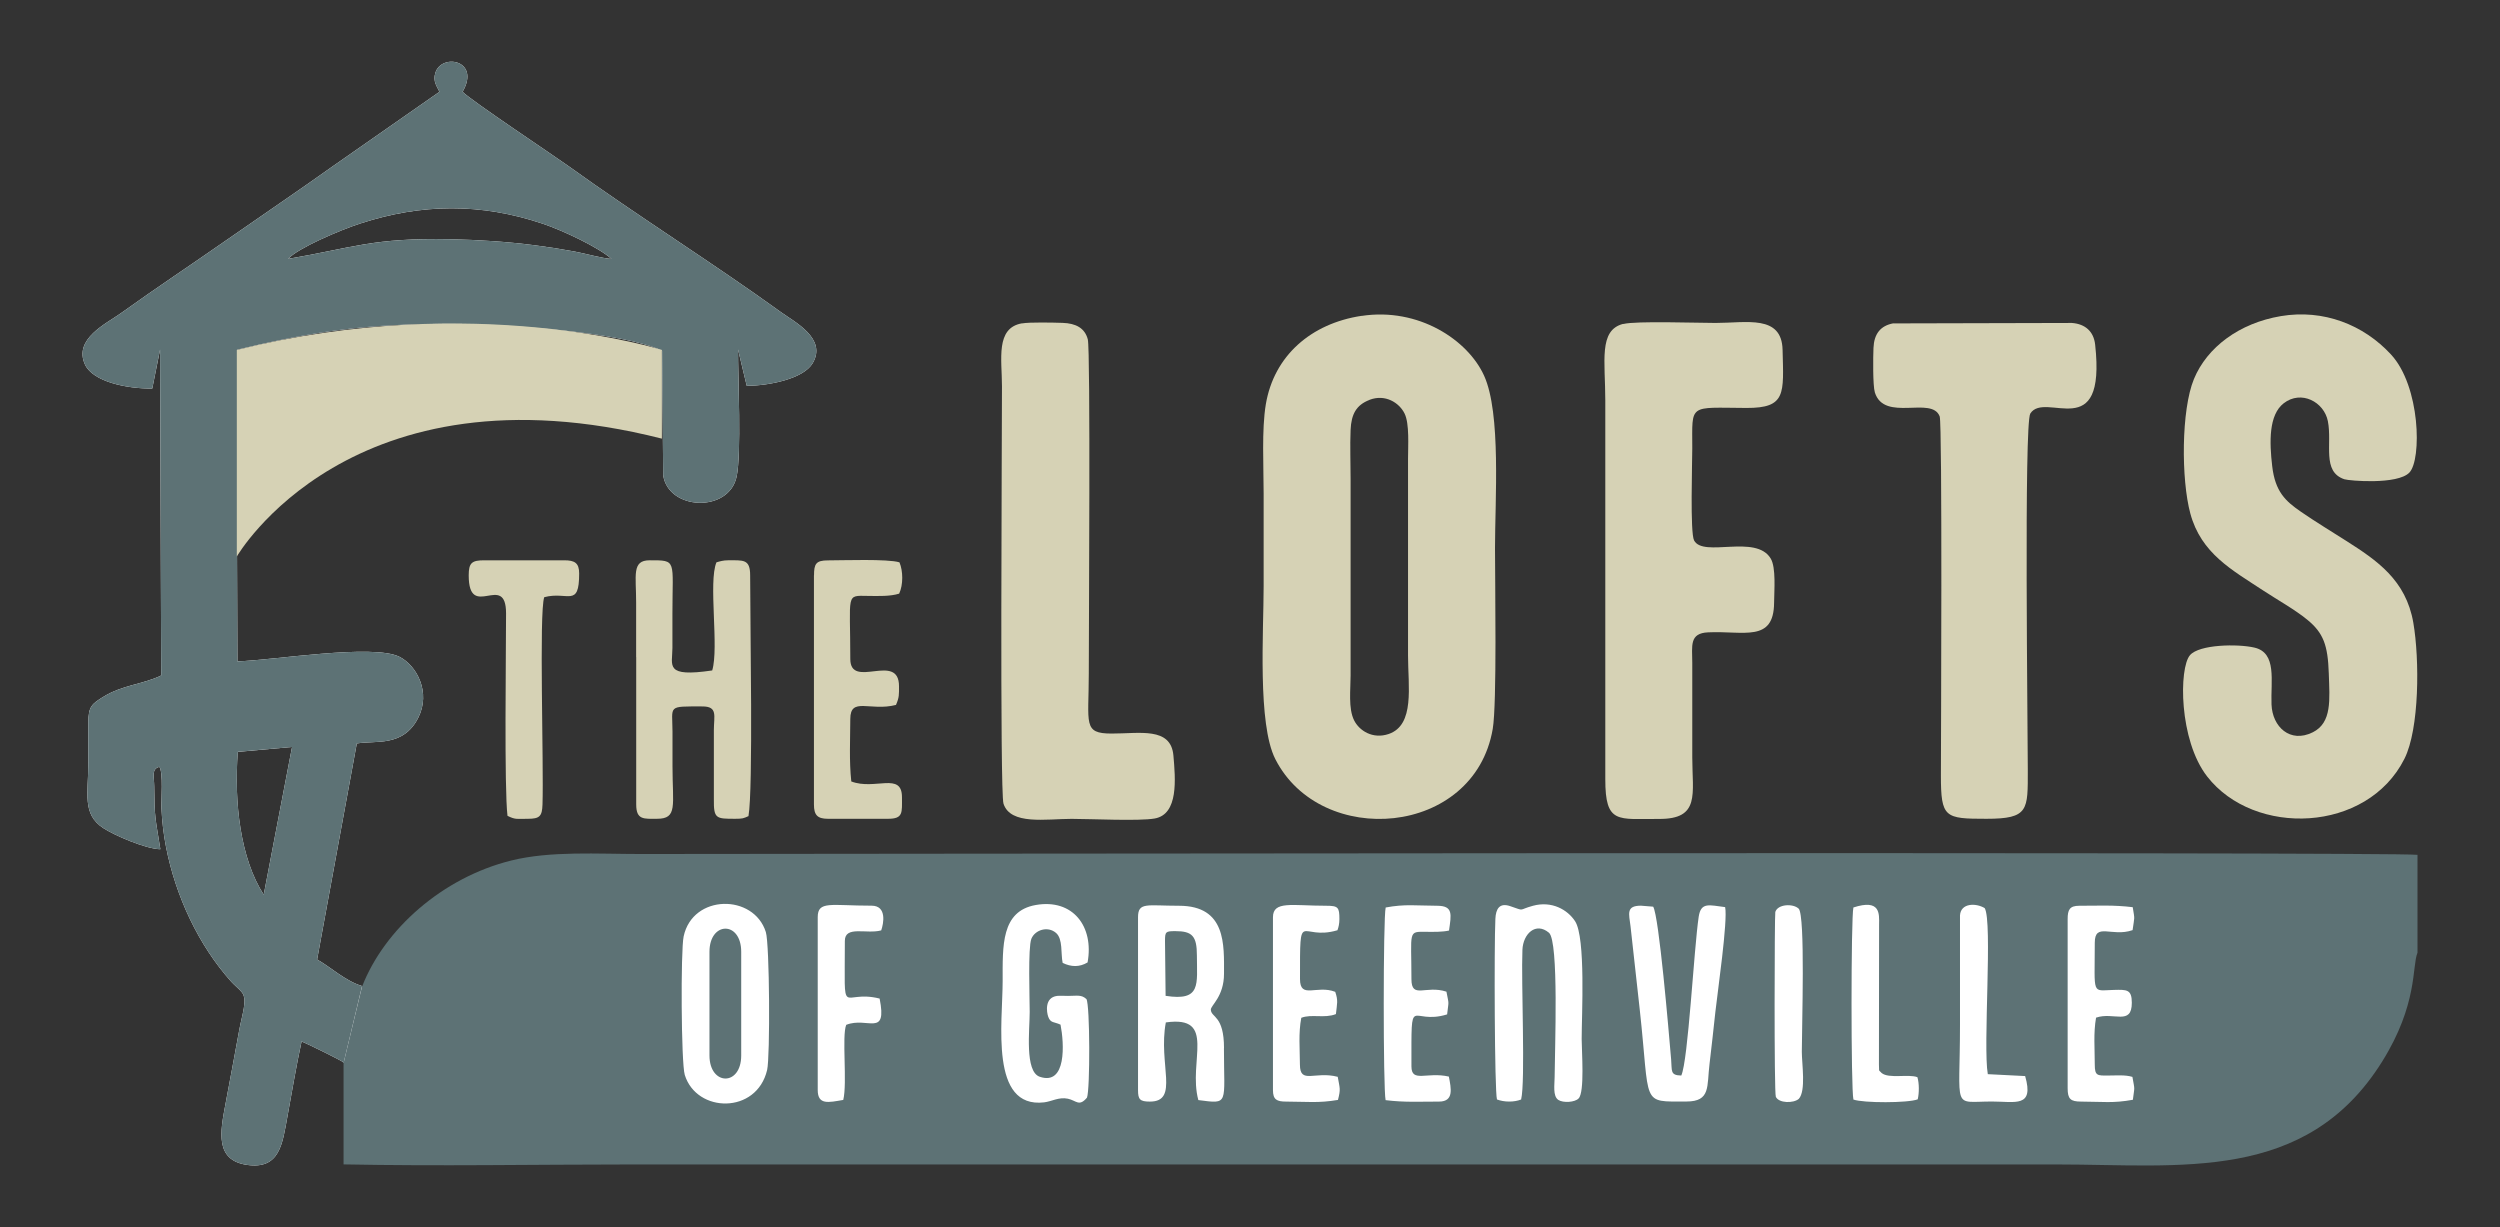
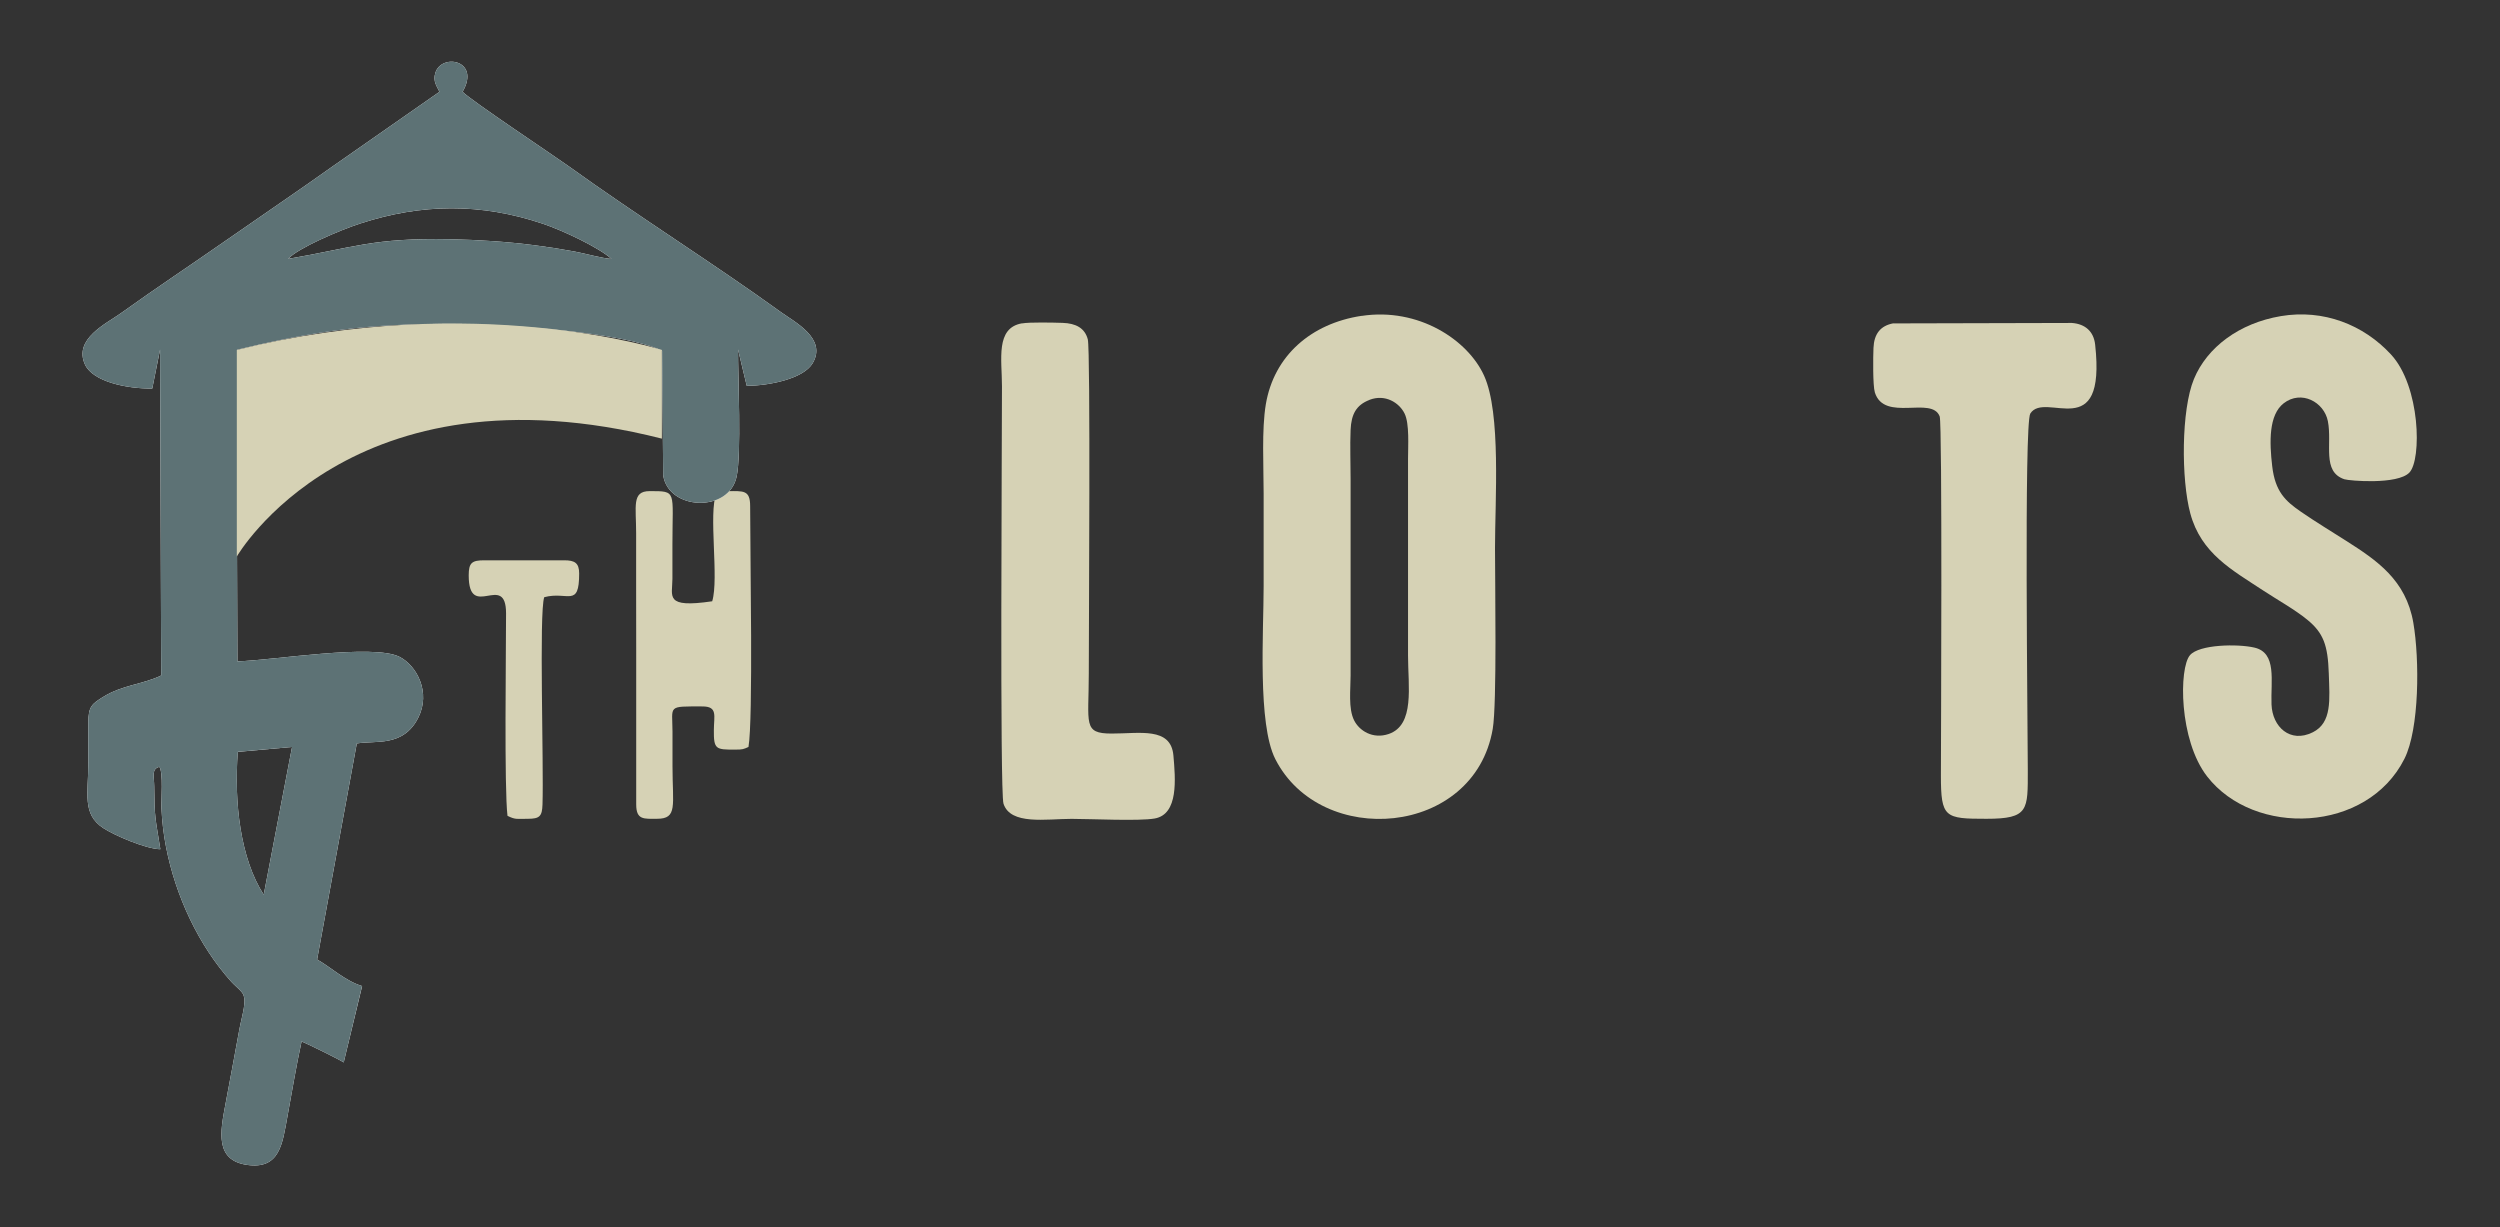
<svg xmlns="http://www.w3.org/2000/svg" id="Layer_1" viewBox="0 0 330 162">
  <rect x="0" y="0" width="330" height="162" fill="#333333" stroke="none" />
  <defs>
    <style>
      .cls-1 {
        fill: #5d7275;
      }

      .cls-1, .cls-2, .cls-3 {
        fill-rule: evenodd;
      }

      .cls-2 {
        fill: #d6d2b5;
      }

      .cls-3 {
        fill: #fff;
      }
    </style>
  </defs>
-   <path class="cls-1" d="M47.46,130.08l-2.29,10.09c.08.05.14.08.18.11v13.42c12.53.25,25.27.01,37.77.01h188.46c16.24,0,32.82,2.47,42.85-13.56,4.76-7.6,3.94-12.67,4.68-14.39v-12.92c-2.68-.43-219.38-.11-234.55-.11-5.65,0-11.91-.43-17.08.86-9.03,2.24-16.71,9.02-19.67,16.6-.12-.03-.24-.07-.35-.11" />
  <path class="cls-2" d="M179.73,41.69c-6.67,1.01-11.56,5.26-12.64,11.67-.56,3.32-.29,8.23-.29,11.78v12.24c0,5.98-.82,18.17,1.54,22.82,6.01,11.83,26.26,10.27,28.7-3.98.57-3.3.3-19.34.3-23.87,0-6.29.82-17.79-1.44-22.76-2.15-4.74-8.67-9.03-16.17-7.89M180.77,52.78c2.08-.8,3.93.38,4.63,1.8.67,1.34.46,4.3.46,6v25.93c0,4.08.93,9.19-2.56,10.38-2.1.71-3.88-.44-4.56-1.81-.78-1.56-.46-4.08-.46-5.92v-25.93c0-2.11-.09-4.39,0-6.48.09-2.09.75-3.29,2.49-3.96" />
  <path class="cls-2" d="M301.06,41.73c-5.47.92-9.73,4.11-11.46,8.3-1.69,4.09-1.69,13.25-.48,17.74,1.42,5.29,5.53,7.48,9.55,10.13,1.96,1.29,4.24,2.55,5.91,3.92,2.1,1.73,2.7,3.32,2.82,7.08.11,3.43.45,6.5-2.13,7.77-2.97,1.47-5.32-.72-5.43-3.68-.12-3.12.75-6.82-2.27-7.51-2.22-.51-7.26-.42-8.49,1-1.47,1.68-1.48,11.2,2.26,16.01,6.21,8,21.12,7.49,26.05-2.34,1.98-3.95,2-13.1,1.17-17.94-.97-5.67-4.85-8.26-8.85-10.81-1.99-1.27-4.09-2.54-5.99-3.85-2.03-1.4-3.4-2.64-3.79-6.02-.37-3.16-.47-6.75,1.51-8.29,2.31-1.8,5.34-.19,5.84,2.36.59,3.01-.82,6.65,2.17,7.66.63.21,7.03.75,8.59-.88,1.64-1.72,1.46-11.39-2.43-15.59-3.63-3.93-8.91-6.01-14.55-5.06" />
-   <path class="cls-2" d="M214.26,42.75c-3.27.84-2.36,4.91-2.36,10.15v49.94c-.01,6,1.66,5.23,7.11,5.26,5.45.02,4.37-3.29,4.37-8.14,0-4.16.01-8.32,0-12.48,0-2.22-.43-3.9,2.1-4.01,4.7-.22,8.66,1.37,8.7-3.9.01-1.61.28-4.64-.45-5.85-1.96-3.25-8.89-.08-10.11-2.38-.54-1.01-.24-10.26-.24-12.19,0-5.93-.56-5.34,7.15-5.3,5.27.02,4.91-1.88,4.77-7.67-.11-4.68-4.76-3.55-8.85-3.55-2.36,0-10.53-.29-12.18.14" />
  <path class="cls-2" d="M249.91,42.68c-1.7.32-2.53,1.4-2.61,3.24-.05,1.15-.1,4.96.18,5.88,1.25,3.97,7.52.41,8.56,3.17.36.96.17,42.62.16,47.38,0,5.6.5,5.73,6.01,5.73,5.61,0,5.46-1.15,5.46-6.45,0-5.23-.51-45.72.33-47.04,1.95-3.08,10.04,4.26,8.56-9.1-.19-1.74-1.31-2.73-3.07-2.86l-23.58.06Z" />
  <path class="cls-2" d="M134.9,42.68c-3.52.61-2.64,4.77-2.64,8.3,0,7.36-.29,53.57.2,55.1.92,2.87,5.64,2.01,9,2.01,2.52,0,8.89.32,10.97-.05,3.15-.57,2.73-5.21,2.46-8.32-.34-3.8-4.46-2.88-8.16-2.89-3.82,0-3.01-1.27-3.01-7.91,0-5.72.24-42.72-.13-44.12-.39-1.5-1.58-2.12-3.32-2.18-1.24-.04-4.34-.11-5.37.07" />
-   <path class="cls-2" d="M83.98,86.74v19.45c0,2.07,1.02,1.89,2.74,1.89,2.76,0,2.05-1.75,2.05-6.93,0-1.52,0-3.04,0-4.56-.01-3.5-.74-3.34,3.95-3.34,2.04,0,1.52,1.23,1.51,3.1v9.13c-.03,2.6.27,2.6,2.81,2.6,1,0,1.08-.05,1.76-.35.63-3.67.22-25.05.22-31.79,0-2.16-.9-1.98-2.94-1.98-.61,0-1.07.14-1.51.27-1.09,2.6.36,11.26-.56,14.27-6.32.93-5.26-.62-5.25-2.96,0-1.52,0-3.04,0-4.56,0-7.1.64-7.02-3.01-7.02-2.39,0-1.77,2.01-1.78,5.58,0,2.4,0,4.8,0,7.2" />
-   <path class="cls-2" d="M107.44,75.94v30.25c0,1.4.46,1.89,1.85,1.89h7.92c2.04,0,1.85-.81,1.85-2.85,0-3.38-3.58-.88-6.69-2.08-.29-2.73-.14-5.49-.13-8.24,0-2.98,2.62-.98,6.03-1.86.44-1.01.4-1.39.4-2.46,0-4.59-6.43.48-6.43-3.6,0-8.74-.64-8.37,2.32-8.33,1.4.02,2.96.07,4.13-.3.55-1.18.52-2.99.04-4.13-1.54-.48-7.47-.26-9.43-.26-1.6,0-1.85.46-1.85,1.98" />
+   <path class="cls-2" d="M83.98,86.74v19.45c0,2.07,1.02,1.89,2.74,1.89,2.76,0,2.05-1.75,2.05-6.93,0-1.52,0-3.04,0-4.56-.01-3.5-.74-3.34,3.95-3.34,2.04,0,1.52,1.23,1.51,3.1c-.03,2.6.27,2.6,2.81,2.6,1,0,1.08-.05,1.76-.35.63-3.67.22-25.05.22-31.79,0-2.16-.9-1.98-2.94-1.98-.61,0-1.07.14-1.51.27-1.09,2.6.36,11.26-.56,14.27-6.32.93-5.26-.62-5.25-2.96,0-1.52,0-3.04,0-4.56,0-7.1.64-7.02-3.01-7.02-2.39,0-1.77,2.01-1.78,5.58,0,2.4,0,4.8,0,7.2" />
  <path class="cls-2" d="M61.87,75.94c0,6.12,4.93-.57,4.93,5.04,0,4.99-.25,23.14.19,26.71,1.07.53,1.21.39,2.69.39,1.54,0,1.88-.32,1.93-1.87.18-5.28-.47-25.4.23-27.38,3.11-.83,4.61,1.46,4.61-3.13,0-1.4-.6-1.74-1.97-1.74h-10.56c-1.62,0-2.05.32-2.05,1.98" />
-   <path class="cls-3" d="M153.78,124.2l.08,7.25c4.74.74,4.13-1.52,4.13-5.33,0-2.57-.62-3.21-2.84-3.21-1.27,0-1.37.06-1.37,1.29M93.65,125.64v13.68c0,4.01,4.19,4.11,4.19,0v-13.68c0-4.11-4.19-4.04-4.19,0M237.42,119.93c.9.9.42,15.59.42,18.91,0,1.59.57,5.16-.4,6.21-.69.6-2.63.59-3.03-.27-.24-.52-.17-24.04-.07-24.4.32-1.05,2.35-1.14,3.08-.44M261.98,119.87c1.06,1.78-.24,18.26.41,21.92l4.93.25c1.21,4.21-1.31,3.36-4.38,3.36-5.33,0-4.22,1.37-4.22-10.17v-14.4c.1-1.64,2.09-1.66,3.26-.96M244.64,119.79c3.59-1.17,3.42.82,3.4,2.23l-.02,18.51c.07,1-.14.58.36,1.11.95.78,3.57.1,4.72.55.24.81.24,2.08.04,2.92-1.27.5-7.19.5-8.49.03-.33-1.37-.33-24.02,0-25.36M101.26,141.24c-1.38,5.86-9.3,5.71-10.87.65-.48-1.54-.55-16.43-.15-18.28,1.2-5.62,9.26-5.64,10.85-.58.5,1.58.58,16.48.17,18.21M161.56,138.36c0,7.47.72,7.38-3.38,6.85-1.39-5.14,2.49-11.21-4.29-10.25-1.03,5.5,1.82,10.45-2.1,10.45-1.33,0-1.57-.29-1.57-1.52v-22.81c0-2.04,1.17-1.52,5.41-1.52,6.26,0,5.94,5.19,5.94,8.96,0,3.06-1.77,4.19-1.74,4.77.06,1.06,1.74.72,1.74,5.07M200.8,145.13c-.95.38-2.25.36-3.2,0-.32-1.14-.38-20.34-.21-23.84.06-1.33.55-2.16,1.95-1.68,2.05.69.96.51,3.02-.05,2.47-.67,4.55.51,5.55,2.04,1.42,2.18.87,12.42.87,15.55,0,1.57.42,7.04-.41,7.85-.49.51-2.03.61-2.67.19-.76-.5-.49-2.04-.49-3,.02-3.67.58-17.95-.75-19.07-1.74-1.46-3.41.14-3.5,2.25-.18,4.29.41,17.38-.17,19.75M139.98,135.25c-.83-.39-1.31-.18-1.61-1.03-.22-.61-.52-2.55,1.17-2.76.31-.04,1.08,0,1.44,0,1.22,0,1.75-.2,2.43.42.47.77.49,11.96.07,13.01-1.05,1.24-1.39.38-2.52.14-1.19-.25-2.1.35-3.13.48-7.21.85-5.48-10.5-5.48-16.03,0-4.63-.22-9.21,4.37-10.02,4.88-.86,7.71,2.82,6.84,7.58-1.07.64-2.17.61-3.29.06-.26-1.22.05-3.15-.87-3.95-1.09-.95-2.78-.41-3.26.77-.46,1.15-.22,7.87-.22,9.64,0,2.4-.68,7.88,1.32,8.57,3.56,1.22,3.24-4.39,2.75-6.88M281.49,122.78c-2.73.95-4.98-1.08-4.98,1.66,0,7.06-.46,6.3,2.52,6.23,1.69-.04,2.37-.09,2.37,1.69,0,3.08-2.41,1.17-4.72,1.97-.36,2.04-.17,4.12-.17,6.19,0,1.51.35,1.46,1.78,1.45,1.16,0,2.24-.11,3.19.18.33,1.89.29,1.13.06,3.02-2.61.48-3.99.25-6.83.24-1.41,0-1.78-.35-1.78-1.76v-22.33c0-1.23.26-1.76,1.54-1.76,2.6,0,4.53-.12,7.05.19.29,1.78.24,1.12-.02,3.04M191.28,122.83c-.88.2-1.99.18-3.02.17-2.45-.03-1.95-.15-1.95,6.24,0,2.69,1.88.76,4.62,1.66.36,1.87.3,1.09.09,3-4.95,1.53-4.71-3.22-4.71,6.86,0,2.21,2.04.68,4.94,1.35.3,1.57.69,3.3-1.3,3.3-2.61,0-4.53.12-7.05-.19-.33-1.38-.33-24.11.01-25.43,2.57-.48,4-.24,6.8-.23,2.14.01,1.86,1.14,1.56,3.28M176.55,122.79c-5.03,1.5-4.95-3.23-4.95,6.44,0,2.71,2.2.74,4.65,1.69.41,1.19.24,1.52.09,2.94-1.51.6-3.22-.04-4.57.49-.39,2.03-.19,4.12-.18,6.18.01,2.64,1.95.82,4.99,1.61.27,1.54.41,1.59.03,3.05-2.61.44-4.03.23-6.83.22-1.24,0-1.75-.25-1.75-1.52v-22.81c0-2.21,2.5-1.52,7.03-1.52,1.58,0,1.74.2,1.74,1.76,0,.61-.11,1.07-.26,1.48M116.32,122.81c-1.92.53-4.8-.68-4.8,1.39,0,10.84-.61,6.31,4.59,7.61,1.03,5.2-1.62,2.35-4.41,3.47-.6,1.49.16,7.66-.39,9.91-1.93.33-3.37.71-3.37-1.31v-22.81c0-2.2,1.71-1.52,7.11-1.52,2.04,0,1.59,2.36,1.27,3.26M222.61,145.4c-6.1,0-4.76.62-6.16-12.11l-1.22-11.02c-.21-1.68-.61-2.72,1.38-2.72l1.61.13c.77,1.27,2.05,16.42,2.37,20.16.13,1.52-.16,2.1,1.34,2.13.91-1.95,1.66-16.67,2.3-20.97.3-1.96,1.38-1.52,3.49-1.26.37,1.75-1.01,11.28-1.29,13.83-.26,2.3-.49,4.62-.77,6.86-.37,2.97.18,4.97-3.05,4.97" />
  <path class="cls-3" d="M38.04,34.16c1.3-1.43,6.9-3.81,9.49-4.65,8.16-2.66,15.94-2.71,24.05,0,2.65.88,7.51,3.17,9.14,4.67-1.31-.09-3.43-.71-4.88-.98-1.79-.33-3.42-.59-5.22-.82-3.74-.48-7.37-.72-11.19-.8-10.21-.21-12.83,1.13-21.39,2.59M38.55,98.6l-3.74,19.5c-3.06-4.73-3.94-12.17-3.42-18.85l7.16-.65ZM47.8,130.17l-2.43,10.07c-.74-.48-4.97-2.54-5.56-2.77-.7,3.23-1.27,6.66-1.86,9.87-.66,3.58-.98,7.08-5.38,6.42-4.17-.63-3.52-4.3-2.83-7.91.63-3.3,1.23-6.59,1.84-9.89.39-2.1,1.09-3.96.39-4.92-.32-.43-.98-.94-1.44-1.45-4.31-4.8-7.35-11.28-8.62-17.82-.31-1.6-.52-3.29-.6-5.09-.04-1,.26-4.71-.27-5.46-1.08.29-.69,1.27-.68,2.57.03,4.17.14,4.13.81,8.31-1.95-.04-6.13-1.86-7.55-2.8-2.81-1.86-1.96-4.55-1.96-8.62,0-1.76,0-3.53,0-5.29-.01-2.15.51-2.49,1.93-3.38,2.62-1.63,5.29-1.66,7.69-2.85l-.15-43.01-1.03,5.14c-3.38.03-7.84-.91-8.88-3.17-1.55-3.37,2.82-5.4,4.73-6.77,4.71-3.38,9.27-6.39,14.04-9.72,4.76-3.32,9.3-6.38,14.02-9.74l14-9.77c-.3-.68-.9-1.35-.55-2.48.81-2.67,6.03-1.71,3.6,2.48,1.08,1.12,12.24,8.55,14,9.82,9.1,6.55,19.09,12.81,28.02,19.26,1.78,1.29,6.13,3.48,4.19,6.75-1.23,2.06-5.74,2.96-8.7,2.98l-1.15-4.8c0,3.74.46,13.74-.18,16.77-1.01,4.81-9,4.5-9.7-.17l-.14-16.43c-5.07-2.48-21.18-3.55-27.97-3.55-11.11,0-17.67.91-28.09,3.4l-.05,26.71.05,14.44c4.58-.12,17.94-2.36,21.41-.59,2.27,1.16,4.16,4.7,2.45,8.05-1.98,3.89-5.64,2.95-8.1,3.38l-5.24,28.52c1.66.9,3.66,2.8,5.93,3.5" />
  <path class="cls-1" d="M38.04,34.16c1.3-1.43,6.91-3.81,9.49-4.65,8.16-2.67,15.94-2.71,24.05,0,2.65.88,7.51,3.17,9.14,4.67-1.31-.09-3.43-.71-4.88-.98-1.79-.33-3.42-.59-5.22-.82-3.74-.48-7.38-.72-11.19-.8-10.21-.2-12.83,1.13-21.39,2.59M38.55,98.6l-3.74,19.5c-3.06-4.74-3.94-12.17-3.41-18.86l7.16-.64ZM45.37,140.24c-.74-.48-4.97-2.54-5.56-2.77-.7,3.23-1.27,6.66-1.86,9.87-.66,3.58-.98,7.08-5.38,6.42-4.17-.63-3.52-4.3-2.83-7.91.63-3.3,1.23-6.59,1.84-9.89.39-2.1,1.09-3.96.39-4.92-.32-.43-.98-.94-1.44-1.45-4.31-4.8-7.35-11.28-8.62-17.82-.31-1.6-.52-3.29-.6-5.09-.04-1,.26-4.71-.27-5.46-1.08.29-.69,1.27-.68,2.57.03,4.17.14,4.13.81,8.31-1.95-.04-6.13-1.86-7.55-2.8-2.81-1.86-1.96-4.55-1.96-8.62,0-1.76,0-3.53,0-5.29-.01-2.15.51-2.49,1.93-3.38,2.62-1.63,5.29-1.66,7.69-2.85l-.15-43.01-1.03,5.14c-3.38.03-7.84-.91-8.88-3.17-1.55-3.37,2.82-5.4,4.73-6.77,4.71-3.38,9.27-6.39,14.04-9.72,4.76-3.32,9.3-6.38,14.02-9.74l14-9.77c-.3-.68-.9-1.35-.55-2.48.81-2.67,6.03-1.71,3.6,2.48,1.08,1.12,12.24,8.55,14,9.82,9.1,6.55,19.09,12.81,28.02,19.26,1.78,1.29,6.13,3.48,4.19,6.75-1.23,2.06-5.74,2.96-8.7,2.98l-1.15-4.8c0,3.74.46,13.74-.18,16.77-1.01,4.81-9,4.5-9.7-.17l-.14-16.43c-5.07-2.48-21.18-3.56-27.97-3.55-11.11,0-17.67.91-28.09,3.4l-.05,26.71.05,14.44c4.58-.12,17.94-2.36,21.41-.59,2.27,1.16,4.16,4.7,2.45,8.05-1.98,3.89-5.64,2.95-8.1,3.38l-5.24,28.52c1.66.9,3.66,2.8,5.93,3.5" />
  <path class="cls-2" d="M31.26,73.46s14.99-25.98,56.11-15.56v-11.71s-24.7-7.85-56.11,0v27.27Z" />
</svg>